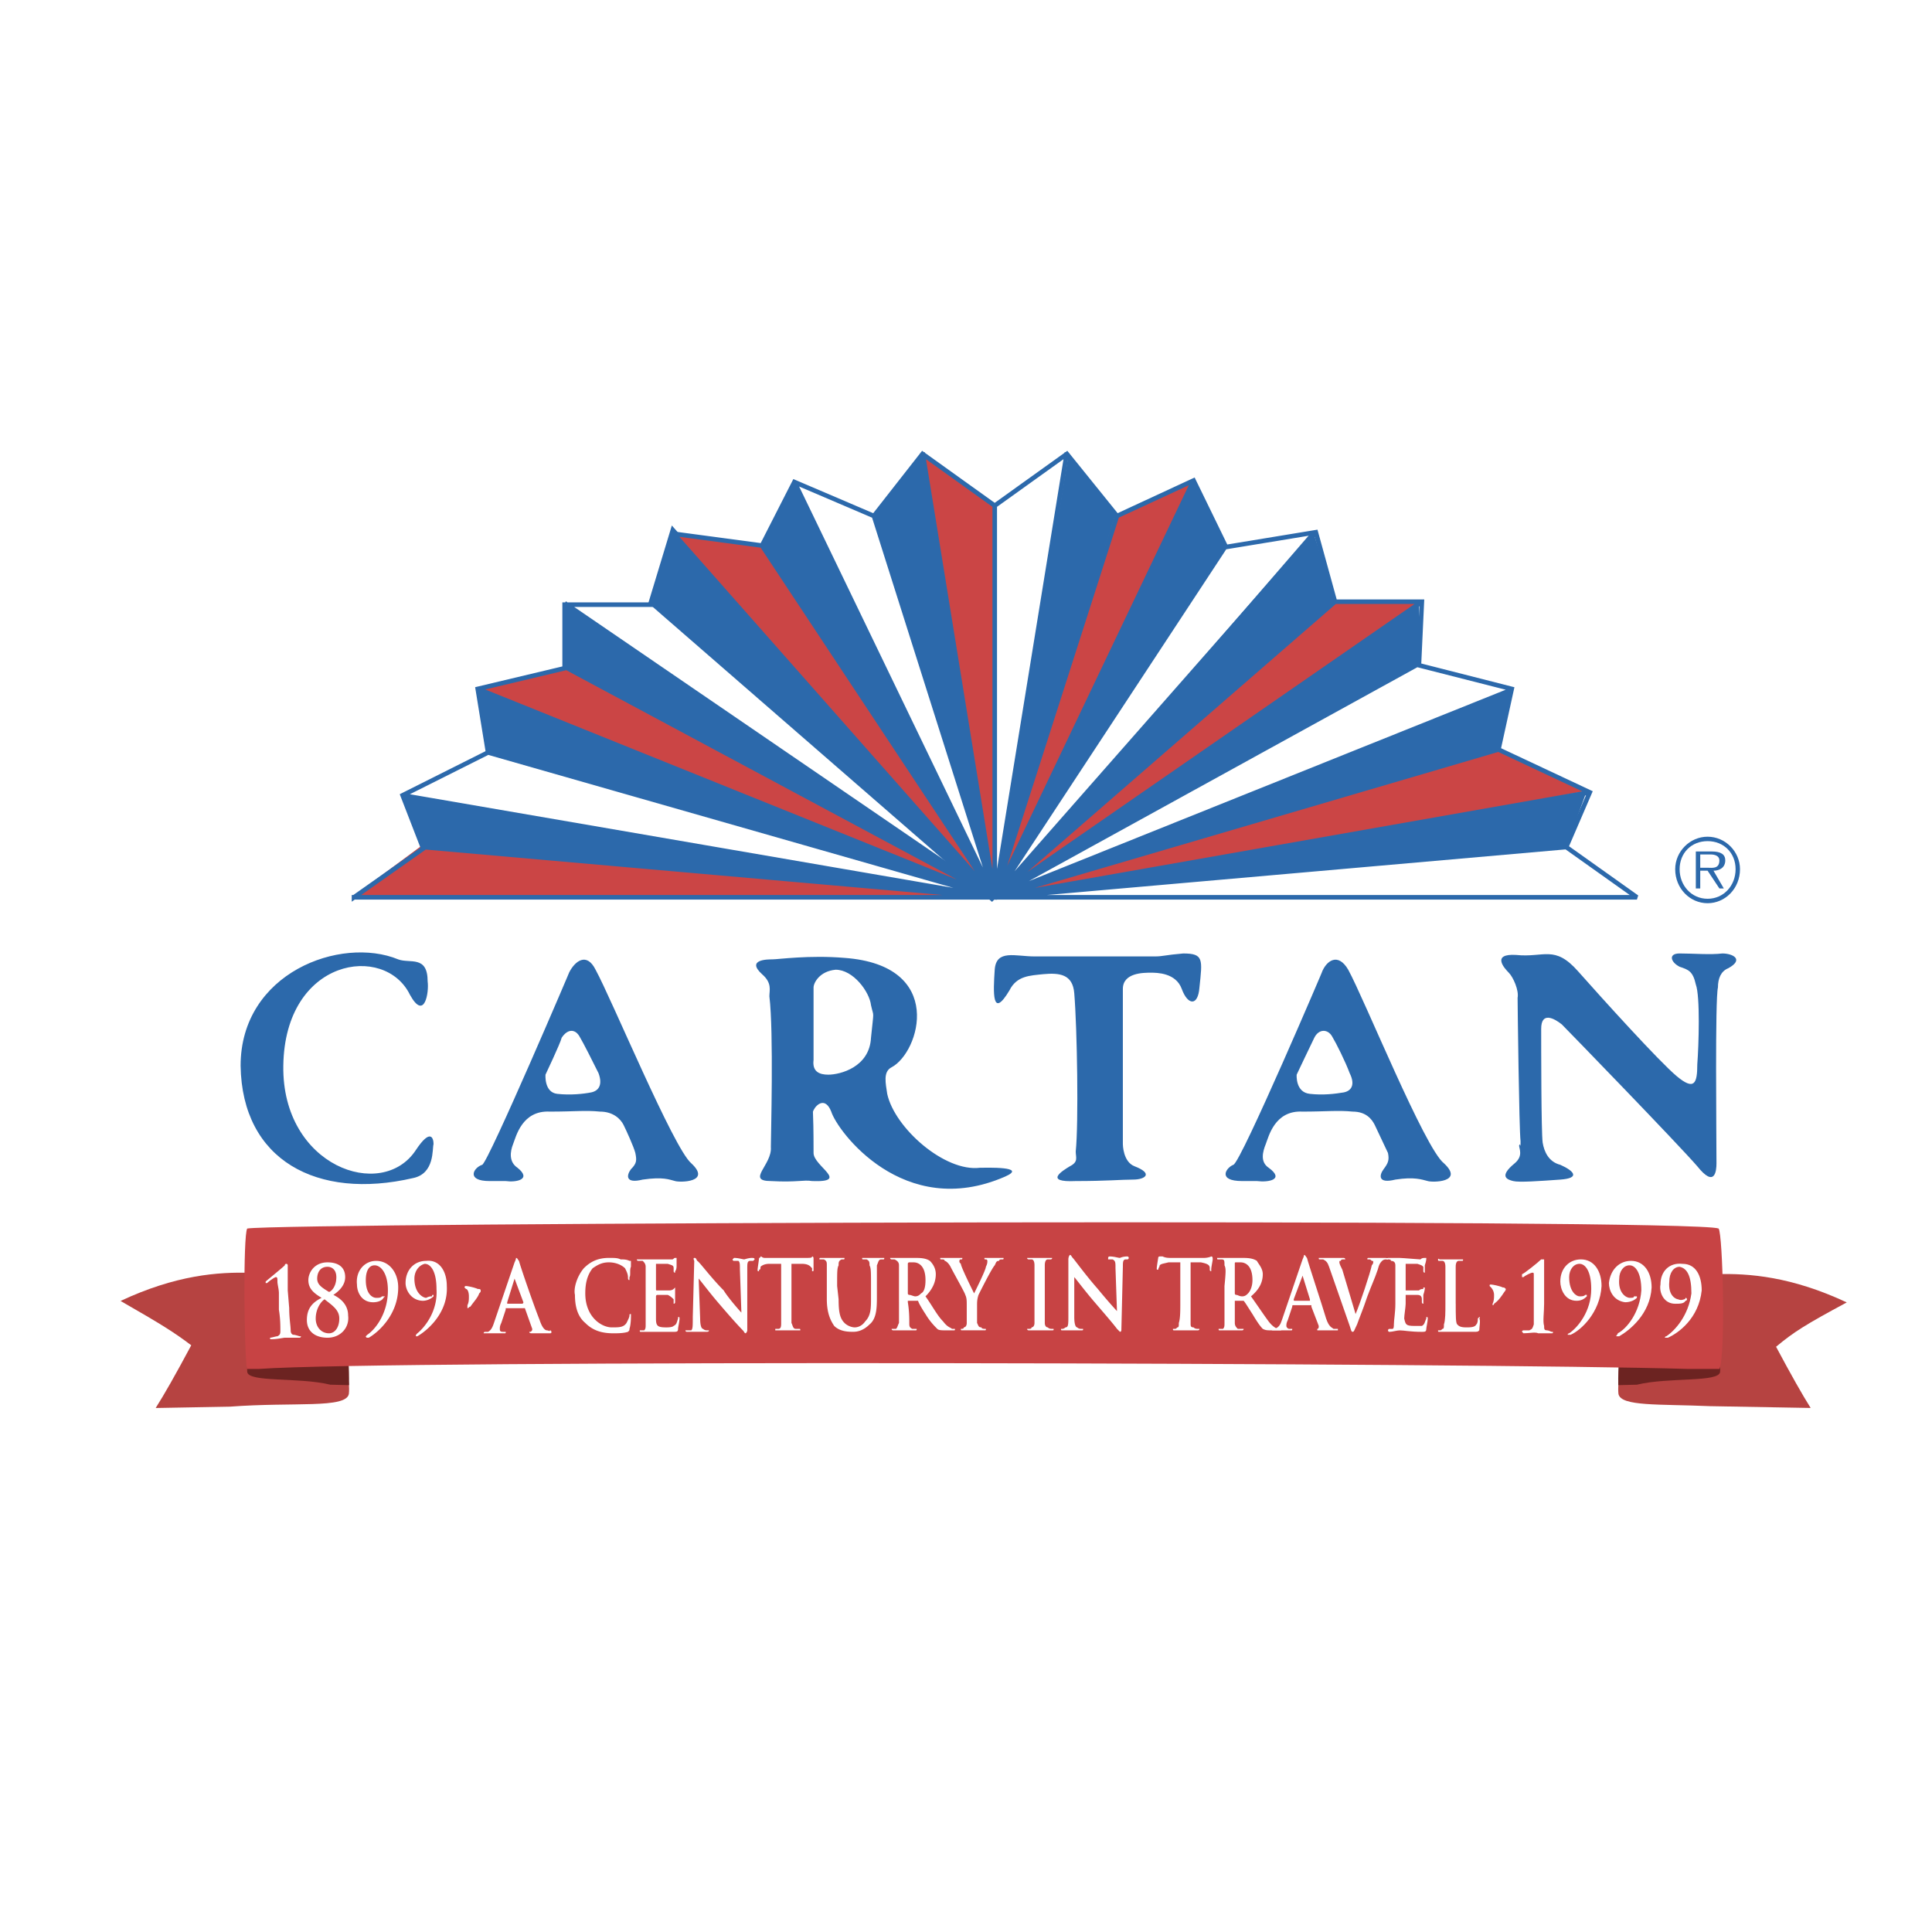
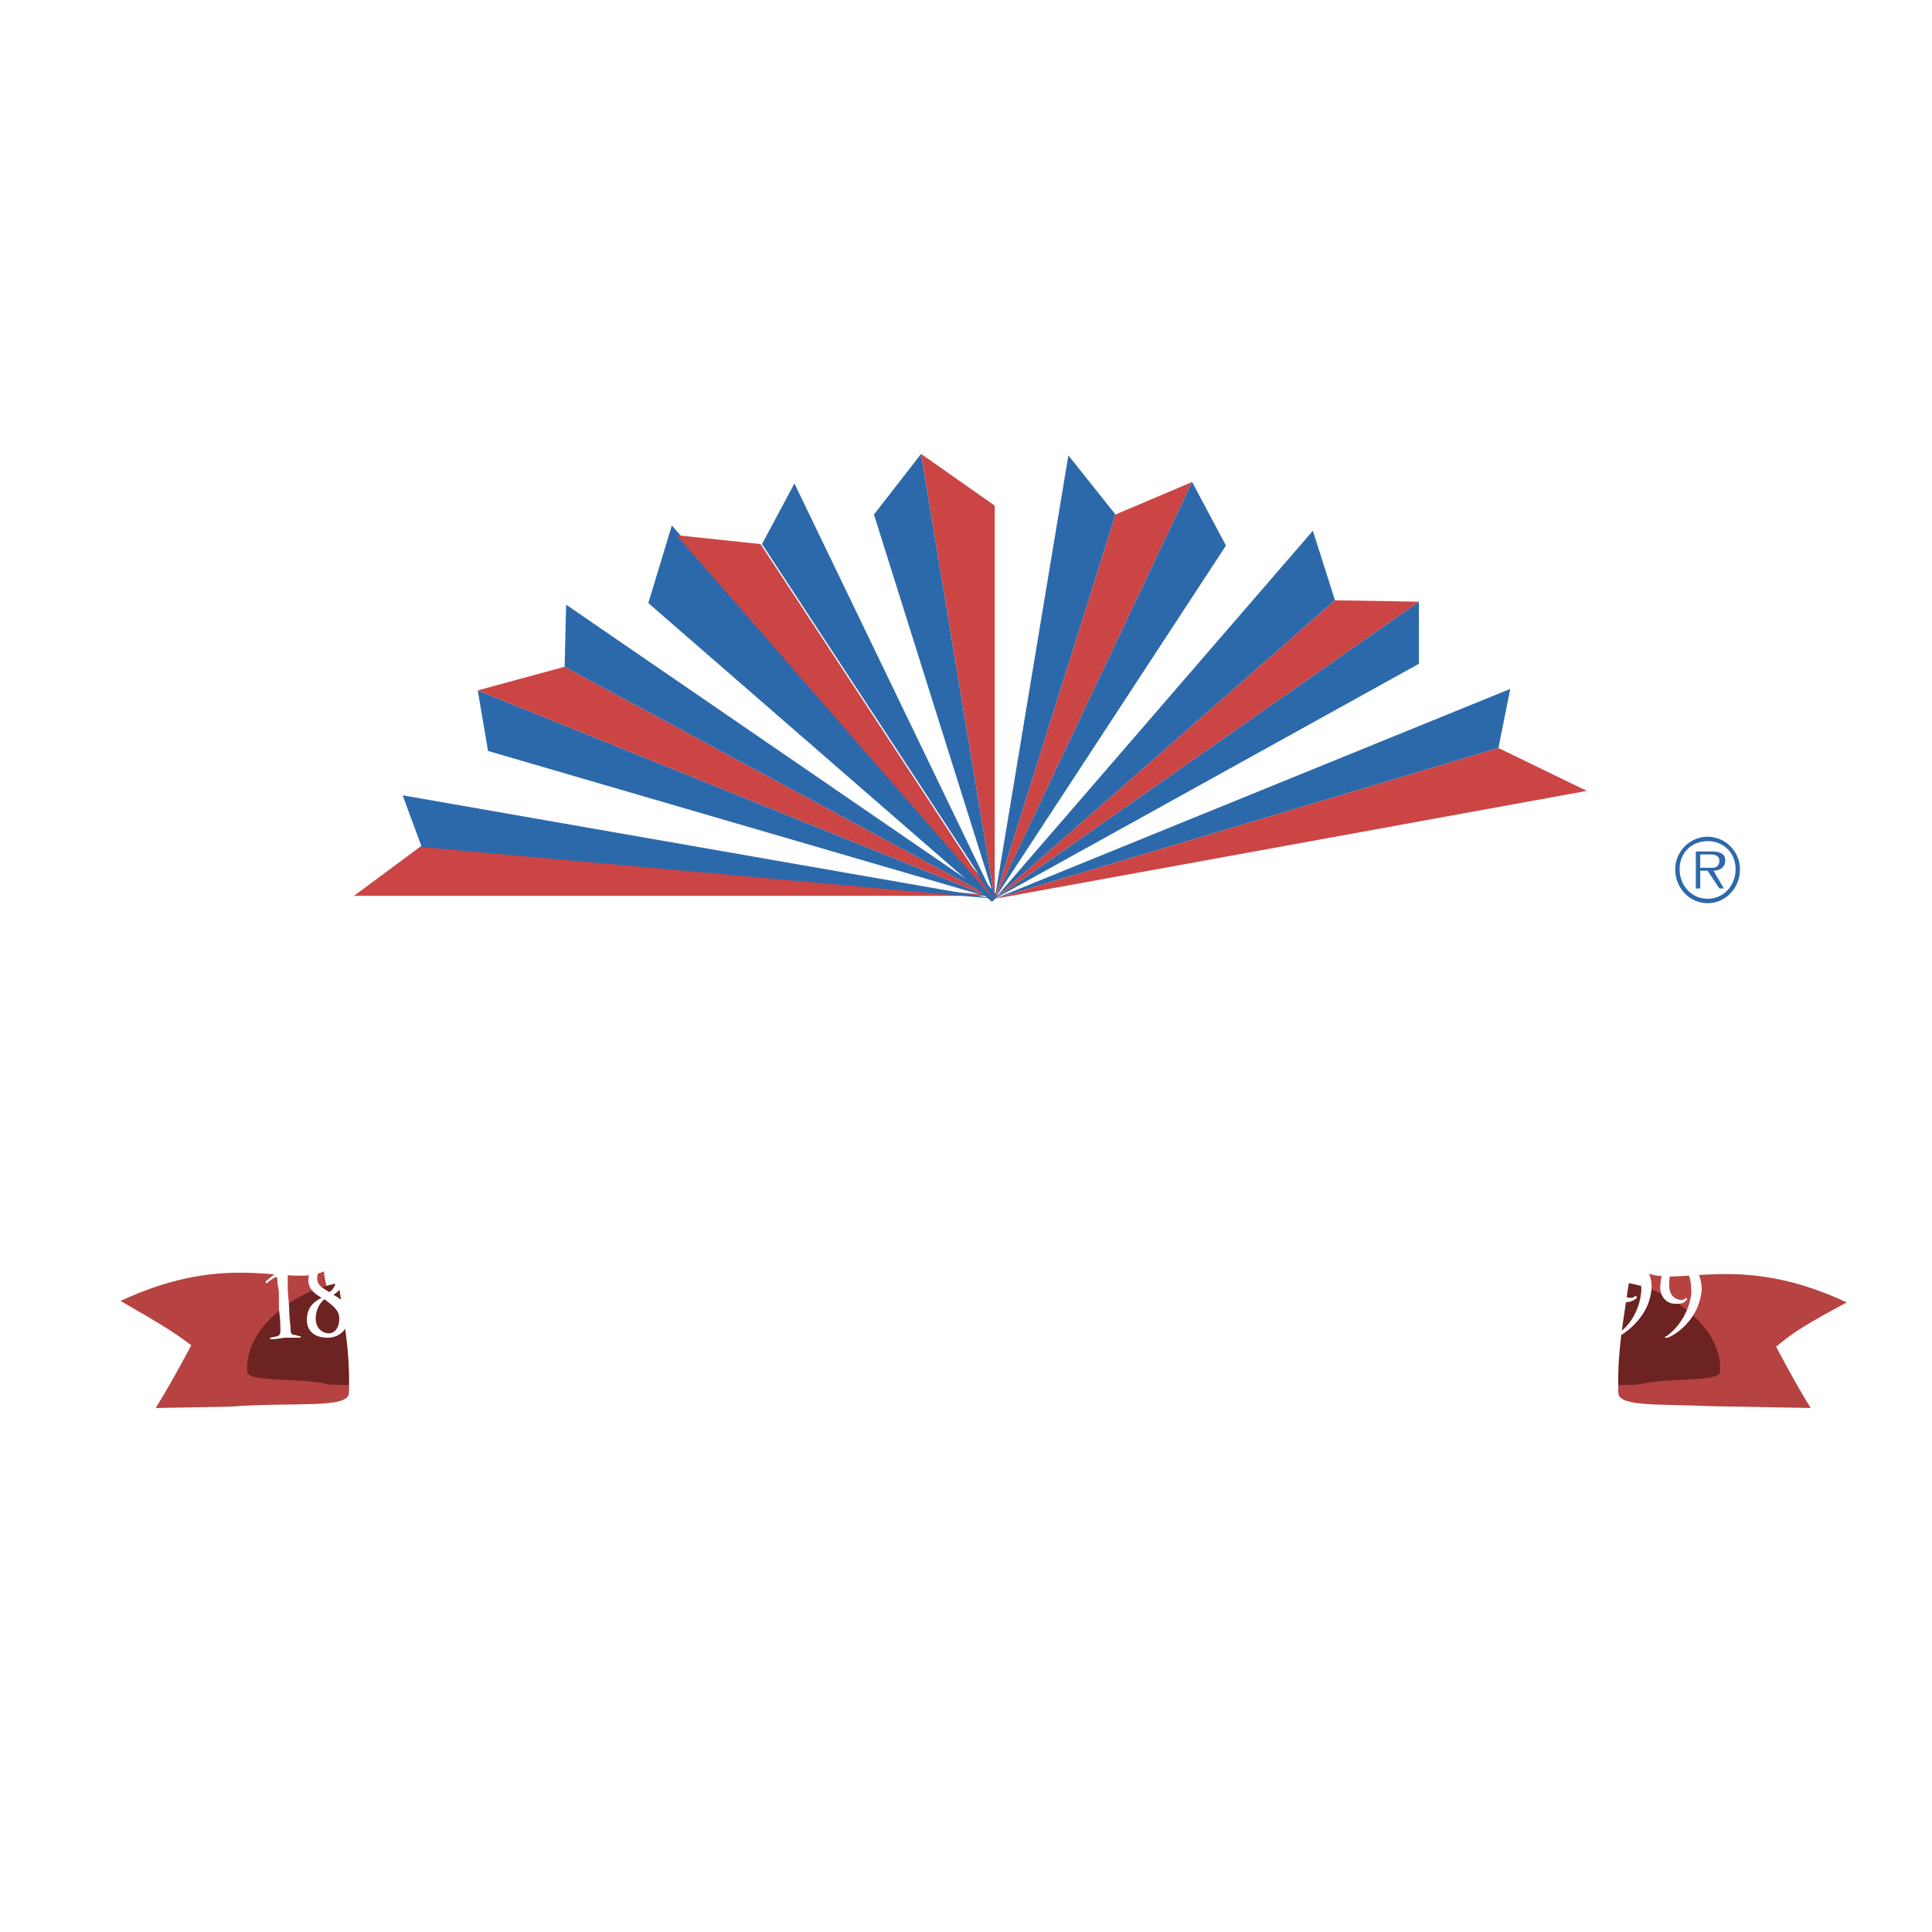
<svg xmlns="http://www.w3.org/2000/svg" width="2500" height="2500" viewBox="0 0 192.756 192.756">
  <path fill-rule="evenodd" clip-rule="evenodd" fill="#fff" d="M0 0h192.756v192.756H0V0z" />
  <path d="M22.944 140.342l-7.412.135c.837-1.316 1.966-3.295 3.549-6.258-1.764-1.326-2.939-2.064-7.054-4.424 11.021-5.16 16.899-1.328 20.279-2.949.441 3.393 2.793 9.732 2.499 12.238-.313 1.467-5.443.779-11.861 1.258z" fill-rule="evenodd" clip-rule="evenodd" fill="#b64341" />
  <path d="M34.823 138.197l-1.869-.047c-3.199-.773-8.171-.199-8.29-1.277-.294-4.572 5.144-8.258 9.111-8.848.552 3.87 1.102 6.573 1.048 10.172z" fill-rule="evenodd" clip-rule="evenodd" fill="#6c2321" />
  <path d="M170.609 140.293l10.041.18c-.826-1.312-1.928-3.254-3.451-6.107 1.764-1.473 2.938-2.211 7.053-4.424-11.021-5.16-16.898-1.326-20.277-3.096-.441 3.393-2.793 9.732-2.5 12.238.267 1.252 4.041.988 9.134 1.209z" fill-rule="evenodd" clip-rule="evenodd" fill="#b64341" />
  <path d="M161.455 138.197l1.867-.047c3.199-.773 8.174-.199 8.293-1.277.293-4.572-5.291-8.258-9.111-8.848-.551 3.87-1.102 6.573-1.049 10.172z" fill-rule="evenodd" clip-rule="evenodd" fill="#6c2321" />
-   <path d="M24.634 136.578h1.216c12.791-.918 121.983-.611 142.497 0h3.211c.617-1.559.33-13.445-.09-14.008-2.352-1.033-143.424-.59-146.803 0-.425.711-.303 12.28-.031 14.008z" fill-rule="evenodd" clip-rule="evenodd" fill="#c74344" />
  <path fill-rule="evenodd" clip-rule="evenodd" fill="#cb4545" d="M35.321 89.376h64.216L42.08 84.363l-6.759 5.013z" />
  <path fill-rule="evenodd" clip-rule="evenodd" fill="#2c69ab" d="M40.17 79.349l1.91 5.161 57.164 5.161L40.17 79.349zM47.664 68.88l1.029 6.045 50.551 14.746-51.58-20.791z" />
  <path fill-rule="evenodd" clip-rule="evenodd" fill="#cb4545" d="M47.664 68.88l51.58 20.791-42.91-23.15-8.67 2.359z" />
  <path fill-rule="evenodd" clip-rule="evenodd" fill="#2c69ab" d="M56.334 66.521l42.91 23.15-42.762-29.343-.148 6.193z" />
  <path fill-rule="evenodd" clip-rule="evenodd" fill="#2c69ab" stroke="#2c69ab" stroke-width=".819" stroke-miterlimit="2.613" d="M65.152 60.033l34.092 29.638L67.208 53.25l-2.056 6.783z" />
  <path fill-rule="evenodd" clip-rule="evenodd" fill="#cb4545" d="M67.502 53.397l31.596 36.274-23.22-35.389-8.376-.885z" />
  <path fill-rule="evenodd" clip-rule="evenodd" fill="#2c69ab" d="M99.244 89.671L79.259 48.236l-3.234 6.046 23.219 35.389zM87.194 51.333l12.05 38.338-7.348-44.383-4.702 6.045z" />
  <path fill-rule="evenodd" clip-rule="evenodd" fill="#cb4545" d="M91.896 45.288l7.348 44.383V50.448l-7.348-5.16z" />
  <path fill-rule="evenodd" clip-rule="evenodd" fill="#2c69ab" d="M106.592 45.435l-7.348 44.236 12.049-38.338-4.701-5.898z" />
  <path fill-rule="evenodd" clip-rule="evenodd" fill="#cb4545" d="M111.293 51.333L99.244 89.671l19.692-41.582-7.643 3.244z" />
  <path fill-rule="evenodd" clip-rule="evenodd" fill="#2c69ab" d="M118.936 48.089L99.244 89.671l23.07-35.241-3.378-6.341zM130.984 52.955l-31.74 36.716 33.945-29.786-2.205-6.93z" />
  <path fill-rule="evenodd" clip-rule="evenodd" fill="#cb4545" d="M133.189 59.885L99.244 89.671l42.322-29.638-8.671-.148h.294z" />
  <path fill-rule="evenodd" clip-rule="evenodd" fill="#2c69ab" d="M141.566 66.226L99.244 89.671l42.322-29.638v6.193zM150.676 68.733L99.244 89.671 149.5 74.63l1.176-5.897z" />
  <path fill-rule="evenodd" clip-rule="evenodd" fill="#cb4545" d="M149.5 74.63L99.244 89.671l59.074-10.764-8.818-4.277z" />
-   <path fill-rule="evenodd" clip-rule="evenodd" fill="#2c69ab" d="M158.318 78.907L99.244 89.671l57.016-5.161 2.058-5.603zM151.264 95.275c2.793.294 3.82-1.033 6.172 1.622s8.082 8.994 9.846 10.469 2.057.738 2.057-1.18c.148-1.916.295-6.781-.146-7.963-.293-1.326-.734-1.475-1.615-1.769-.883-.442-1.176-1.327 0-1.327 1.322 0 3.086.148 4.262 0 1.027 0 2.203.59.588 1.475-.736.295-1.029 1.031-1.029 1.918-.295 1.178-.146 14.598-.146 17.545 0 .738-.148 2.508-1.912.297-1.91-2.213-12.783-13.42-13.518-14.156-.736-.59-2.059-1.328-2.059.441 0 1.623 0 10.322.148 11.354.146.887.588 1.918 1.762 2.213 1.322.59 2.059 1.326 0 1.475-2.057.146-4.113.295-4.701.146-.588-.146-1.471-.441.146-1.77.881-.736.441-1.473.441-1.768.146-.443.146.59.146-.443-.146-1.18-.295-13.713-.295-14.303.148-.738-.439-2.064-.881-2.506-.442-.443-1.764-1.918.734-1.77zM39.729 95.717c-5.731-2.359-15.724 1.328-15.724 10.617.147 9.436 7.641 13.418 17.193 11.205 2.204-.441 1.91-2.947 2.057-3.391 0-.59-.294-1.621-1.763.59-3.38 5.16-13.373 1.623-13.226-8.404.146-10.765 10.139-12.239 12.638-7.078 1.469 2.654 1.91-.295 1.763-1.328.001-2.653-1.762-1.77-2.938-2.211zM59.42 96.748c1.616 2.949 7.788 17.844 9.552 19.316 2.057 1.918-1.176 1.918-1.617 1.77-.587-.146-1.175-.441-3.233-.146-1.764.441-1.616-.443-1.175-1.033.588-.59.588-.885.441-1.621-.147-.59-.882-2.211-1.176-2.801s-1.029-1.328-2.351-1.328c-1.469-.146-2.499 0-4.997 0-2.792-.146-3.38 2.508-3.674 3.244-.294.738-.441 1.77.441 2.359 1.47 1.18-.147 1.475-1.176 1.326h-1.616c-2.351 0-1.617-1.326-.735-1.621.588-.148 9.258-20.496 8.67-19.168.589-1.18 1.765-2.066 2.646-.297zm-3.379 6.783c-.147.59-1.617 3.688-1.617 3.688s-.147 1.77 1.176 1.916c1.323.148 2.645 0 3.38-.146.735-.148 1.175-.738.735-1.918-.588-1.18-1.47-2.949-1.91-3.686-.442-.739-1.177-.739-1.764.146zM134.512 96.748c1.617 2.949 7.641 17.844 9.553 19.316 2.057 1.918-1.176 1.918-1.617 1.77-.588-.146-1.322-.441-3.232-.146-1.764.441-1.617-.443-1.176-1.033.439-.59.588-.885.439-1.621-.293-.59-1.027-2.211-1.322-2.801-.293-.59-.881-1.328-2.203-1.328-1.471-.146-2.646 0-4.996 0-2.793-.146-3.381 2.508-3.674 3.244-.295.738-.588 1.77.293 2.359 1.617 1.18 0 1.475-1.176 1.326h-1.469c-2.498 0-1.617-1.326-.883-1.621.736-.148 9.404-20.496 8.818-19.168.44-1.18 1.615-2.066 2.645-.297zm-3.381 6.783c-.293.59-1.762 3.688-1.762 3.688s-.148 1.77 1.322 1.916c1.322.148 2.498 0 3.379-.146.736-.148 1.176-.738.588-1.918-.441-1.18-1.322-2.949-1.764-3.686-.441-.739-1.322-.739-1.763.146zM76.025 97.191c-1.616-1.475.588-1.475 1.029-1.475.588 0 3.674-.442 7.201-.148 10.139.738 7.495 9.437 4.703 10.912-.882.443-.588 1.623-.441 2.654.735 3.393 5.731 7.816 9.257 7.373.588 0 4.85-.146 2.498.885-10.139 4.424-16.751-4.57-17.339-6.488-.588-1.475-1.47-.736-1.764-.146-.147.441 0-.738 0 4.275 0 1.328 3.674 2.949-.147 2.801-.882-.146-1.47.148-4.114 0-2.499 0 .146-1.621 0-3.391 0-1.031.294-11.502-.147-15.039-.001-.592.293-1.328-.736-2.213zm5.144 1.329v7.225c-.147 1.18.587 1.475 1.469 1.475 1.176 0 4.115-.738 4.262-3.688.294-2.947.294-1.916 0-3.244-.147-1.326-1.764-3.539-3.526-3.539-1.618.147-2.205 1.327-2.205 1.771zM107.18 99.107c.293 3.539.439 12.977.146 15.779 0 .59.293 1.031-.588 1.475-.734.441-2.645 1.621.588 1.473 3.086 0 4.555-.146 5.73-.146s2.059-.59.146-1.326c-1.174-.443-1.174-2.213-1.174-2.213V98.667c0-1.621 2.057-1.621 2.791-1.621.588 0 2.498 0 3.086 1.621s1.617 1.77 1.764-.146c.293-2.803.441-3.393-1.617-3.393-1.764.148-2.057.295-2.791.295H103.21c-1.91 0-3.82-.738-3.967 1.326-.146 2.213-.295 5.014 1.469 2.064.734-1.475 2.057-1.475 3.381-1.621 1.616-.147 2.938-.001 3.087 1.915z" />
-   <path d="M35.321 89.524l6.906-4.866-2.057-5.309 8.523-4.276-1.029-6.34 8.67-2.064v-6.341h8.817l2.057-7.078 8.817 1.18 3.233-6.341 7.935 3.391 4.85-6.192 7.201 5.161 7.201-5.161 4.996 6.192 7.641-3.539 3.232 6.635 8.965-1.474 1.91 6.93h8.67l-.295 6.341 9.26 2.359-1.324 6.045 9.111 4.276-2.352 5.456 7.055 5.014H35.321v.001zm6.906-5.014l57.017 5.014V50.448m-42.91 16.073l42.91 23.003L65.151 60.18m22.043-8.7l12.05 38.044L76.025 54.43m46.289 0l-23.07 35.094 12.197-38.044m30.418 8.553L99.244 89.524 48.693 75.073m-8.523 4.276l59.074 10.175 33.945-29.491m-76.855.147l42.91 29.344-51.58-20.791m31.595-20.644l19.985 41.435L67.208 53.25m39.237-8.11l-7.201 44.384-7.201-44.384m39.236 7.963L99.244 89.524l19.838-41.583m31.594 20.939L99.244 89.524l42.32-23.298m7.936 8.552L99.244 89.524l59.367-10.47m-59.367 10.47l57.016-5.014" fill="none" stroke="#2c69ab" stroke-width=".456" stroke-miterlimit="2.613" />
  <path d="M170.367 89.671c-1.615 0-2.791-1.327-2.791-2.949s1.176-2.802 2.791-2.802c1.617 0 2.793 1.18 2.793 2.802s-1.176 2.949-2.793 2.949zm0 .443c1.764 0 3.232-1.475 3.232-3.392 0-1.77-1.469-3.244-3.232-3.244s-3.232 1.475-3.232 3.244c0 1.917 1.469 3.392 3.232 3.392zm.588-3.244c.588 0 1.176-.295 1.176-1.032 0-.59-.441-.885-1.322-.885h-1.617v3.687h.441v-1.77h.734l1.176 1.77h.441l-1.029-1.77zm-1.322-.295v-1.327h1.029c.439 0 .881.147.881.59 0 .885-.734.737-1.176.737h-.734z" fill-rule="evenodd" clip-rule="evenodd" fill="#2c69ab" />
-   <path d="M27.826 129.041c0-.441-.147-.885-.147-1.18s0-.441-.147-.441c-.146 0-.734.441-.881.59h-.147v-.148c.147-.146 1.617-1.326 1.91-1.621 0-.148.147-.148.147-.148.146 0 .146.148.146.148v2.506l.147 1.77c0 1.033.146 1.77.146 2.213 0 .295.147.441.294.441s.588.148.588.148h.147c0 .146-.147.146-.147.146h-1.47c-.146 0-.734.148-1.322.148-.147 0-.147 0-.147-.148.147 0 .587-.146.735-.146.294-.148.294-.295.294-.59 0-.443 0-1.18-.147-2.064v-1.624h.001zM31.5 131.549c0-.885.441-1.623.882-1.918.735.59 1.47 1.033 1.47 1.918s-.441 1.475-1.029 1.475c-.736-.001-1.323-.59-1.323-1.475zm1.175 1.916c1.323 0 2.205-1.031 2.058-2.211 0-1.18-.882-1.77-1.47-2.064.441-.295 1.176-.885 1.176-1.77 0-1.033-.734-1.475-1.764-1.475-1.323 0-1.91 1.031-1.91 1.77 0 .885.587 1.326 1.322 1.77-.882.441-1.47 1.031-1.47 2.211s.883 1.769 2.058 1.769zm.882-6.045c0 1.031-.588 1.475-.735 1.475-.735-.443-1.176-.738-1.176-1.328s.294-1.18 1.029-1.18c.441 0 .882.295.882 1.033zM39.729 128.451c0 2.654-1.91 4.424-2.939 5.014h-.147s-.147 0-.147-.146l.147-.148c.882-.59 2.057-2.211 2.057-4.424 0-1.77-.735-2.506-1.323-2.506-.587 0-.881.59-.881 1.475 0 1.475.735 1.77 1.029 1.77s.44 0 .587-.148h.294l-.147.148c-.147.295-.588.441-1.028.441-1.176 0-1.616-1.031-1.616-1.77-.147-1.326.734-2.359 1.91-2.359 1.322-.001 2.204 1.179 2.204 2.653zM44.578 128.305c.147 2.654-1.91 4.424-2.939 5.014h-.146c0-.148 0-.148.146-.295.735-.59 2.057-2.213 1.91-4.424 0-1.77-.588-2.508-1.175-2.508-.588.148-1.029.738-1.029 1.475 0 1.475.882 1.918 1.176 1.918.294-.148.44-.148.588-.148 0-.146 0-.146.146-.146v.146a1.584 1.584 0 0 1-1.028.443c-1.176 0-1.763-1.033-1.763-1.77 0-1.328.881-2.213 2.057-2.213 1.322-.147 2.057 1.033 2.057 2.508zM46.489 128.6l-.147-.148s0-.146.147-.146c.146 0 .881.146 1.175.295.147 0 .294 0 .294.146 0 .148 0 .148-.147.295-.147.443-.588.885-.882 1.328-.146 0-.146.146-.294.146v-.294c.147-.295.147-.59.147-.885.001-.442-.147-.737-.293-.737zM50.603 130.074v-.148l.735-2.359.882 2.359s0 .148-.147.148h-1.47zm1.617.442h.147l.735 2.064c0 .148 0 .148-.147.295h-.147c0 .148.147.148.294.148h1.616c.294 0 .294 0 .294-.148 0 0 0-.146-.147-.146 0 .146-.147 0-.294 0s-.441-.148-.734-1.033c-.588-1.475-1.911-5.309-2.058-5.898-.147-.146-.147-.295-.294-.295 0 0 0 .148-.147.443l-2.057 6.045c-.147.443-.294.738-.588.885h-.294s-.146 0-.146.148h2.056c.147 0 .147 0 .147-.148h-.293c-.294 0-.294-.146-.294-.295 0-.146 0-.295.146-.59l.441-1.326v-.148h1.764v-.001zM58.392 131.99c-.882-.736-1.029-1.916-1.029-2.801-.146-.59.147-1.77.882-2.654.588-.59 1.323-1.033 2.498-1.033.588 0 .882 0 1.176.148.294 0 .588 0 .882.146h.147v.59c-.147.295 0 .885-.147 1.033v.295c-.147 0-.147-.148-.147-.295 0-.295-.147-.59-.294-.885-.293-.295-.881-.59-1.616-.59-.734 0-1.175.295-1.616.59-.588.736-.734 1.621-.734 2.506 0 2.359 1.616 3.393 2.645 3.393.735 0 1.176 0 1.47-.443.147-.295.294-.59.294-.736 0-.148 0-.148.147-.148v.148c0 .146 0 .885-.147 1.326 0 .148 0 .148-.147.295-.441.148-1.029.148-1.47.148-1.178 0-2.06-.294-2.794-1.033zM64.417 128.451v-2.064c0-.294-.147-.441-.294-.59h-.44s-.147 0-.147-.146H67.063c.146 0 .146-.148.293-.148h.147v.738c0 .146 0 .441-.147.59v.146s-.147 0-.147-.146v-.295c0-.295-.146-.295-.587-.443h-1.175v2.507c0 .146 0 .146.147.146h1.175c.294 0 .44-.146.44-.146l.147-.148v1.474s0 .148-.147.148v-.148-.295c-.146-.146-.293-.295-.587-.441h-1.028c-.147 0-.147.146-.147.146v2.213c0 .736.147.885 1.028.885.147 0 .588 0 .734-.148.294-.146.294-.295.441-.736v-.148c.146 0 .146 0 .146.148 0 .295-.146.885-.146 1.031 0 .295-.147.295-.441.295h-3.232c-.147 0-.147 0-.147-.146H64.271c.147-.148.147-.295.147-.59v-3.689h-.001zM69.854 131.549c0 .736.146 1.031.293 1.031.147.148.294.148.441.148h.147c0 .146-.147.146-.294.146h-1.029-.881s-.147 0-.147-.146h.588c.147-.148.147-.443.147-1.328l.147-5.604c-.147-.295 0-.295 0-.295.146 0 .146 0 .294.295.146 0 1.322 1.623 2.645 2.949.441.738 1.616 2.064 1.763 2.213l-.147-4.277c0-.59 0-.736-.147-.885h-.44c-.147 0-.147-.146-.147-.146l.147-.148c.44 0 .881.148 1.028.148 0 0 .441-.148.734-.148.147 0 .294 0 .294.148l-.146.146h-.294c-.294 0-.294.295-.294.738v6.193c0 .146-.147.295-.147.295-.147 0-.147-.148-.294-.295-.588-.59-1.616-1.77-2.498-2.803-.881-1.031-1.763-2.211-1.911-2.359l.148 3.984zM77.936 126.092H76.76c-.44 0-.735.148-.882.295 0 .148 0 .295-.147.295v.148c-.147 0-.147 0-.147-.148 0-.146.147-1.031.147-1.18.147 0 .147-.146.147-.146.147 0 .147.146.441.146h3.967c.588 0 .735 0 .735-.146.147 0 .147.146.147.295v1.031c0 .148 0 .148-.147.148v-.294c-.147-.148-.294-.443-1.028-.443h-1.029v5.898c.147.295.147.59.441.59h.295c.146 0 .146 0 .146.148H77.349v-.148h.293c.294 0 .294-.295.294-.59v-5.899zM82.492 128.305v-2.064c0-.294 0-.443-.294-.59H81.757c0-.148 0-.148.147-.148H84.255c0 .148 0 .148-.147.148h-.147c-.293.146-.293.295-.293.59-.147.295-.147.59-.147 2.064l.147 1.326c0 1.328.146 1.918.587 2.359.294.295.735.443 1.029.443s.734-.148 1.028-.59c.588-.59.588-1.328.588-2.359v-1.18c0-1.475 0-1.77-.147-2.064 0-.295 0-.443-.294-.59h-.294c-.147 0-.147 0-.147-.148H88.222c0 .148 0 .148-.147.148h-.146c-.294 0-.294.295-.441.59V129.335c0 1.033 0 2.213-.735 2.803-.588.59-1.175.736-1.617.736-.44 0-1.322 0-1.91-.59-.293-.441-.734-1.18-.734-2.654v-1.325zM90.574 126.092c0-.146.146-.146.146-.146h.441c.441 0 1.176.295 1.176 1.77 0 .736-.147 1.18-.441 1.326-.147.148-.294.295-.587.295-.147 0-.441-.146-.589-.146 0 0-.146 0-.146-.148v-2.951zm-.882 3.834v2.064c-.147.295-.147.443-.294.59H88.958c0 .148.146.148.146.148h2.205c.146 0 .146 0 .146-.148h-.441c-.294-.146-.294-.295-.294-.59 0-.441 0-1.18-.146-2.064v-.146h1.028c0 .146.441.885.735 1.326.44.738.881 1.18 1.175 1.475.147.148.441.148.881.148h.735c.147 0 .147 0 .147-.148h-.147-.146c-.147-.146-.441-.146-.882-.736-.588-.59-1.029-1.475-1.763-2.508.734-.736 1.028-1.475 1.028-2.211 0-.59-.294-1.033-.588-1.328-.44-.295-1.028-.295-1.469-.295H88.81c0 .148.147.148.147.148h.294c.293.146.44.295.44.59v3.685h.001zM96.452 130.221c0-.441 0-.736-.147-1.031 0-.148-1.176-2.213-1.469-2.803-.147-.295-.441-.59-.588-.59 0-.146-.147-.146-.294-.146s-.147 0-.147-.148H96.011c0 .148 0 .148-.147.148-.146 0-.146.146-.146.146 0 .148 0 .148.146.295 0 .295 1.175 2.654 1.322 2.949.148-.295 1.176-2.359 1.176-2.654.148-.295.148-.441.148-.59 0 0 0-.146-.148-.146-.146 0-.146 0-.146-.148H100.125c0 .148 0 .148-.146.148s-.293 0-.293.146c-.295 0-.295.148-.441.443-.295.295-1.471 2.654-1.617 2.949-.146.441-.146.736-.146 1.031v1.769c.146.295.146.443.441.443 0 .146.293.146.293.146h.146c0 .148 0 .148-.146.148H96.012c-.147 0-.147 0-.147-.148.147 0 .294 0 .294-.146.147 0 .294-.148.294-.443V130.221h-.001zM103.211 128.156v-1.916c0-.443-.146-.59-.293-.59h-.295s-.146 0-.146-.148h2.497c0 .148-.146.148-.146.148h-.295c-.146 0-.293.146-.293.59v5.75c0 .295.146.443.293.443.148.146.295.146.441.146h.146c0 .148 0 .148-.146.148h-2.351s-.146 0-.146-.148h.146c.146 0 .295 0 .295-.146.146 0 .293-.148.293-.443v-3.834zM107.18 131.4c0 .738.146 1.033.293 1.033.146.146.295.146.441.146h.146c0 .148 0 .148-.146.148h-1.91c-.146 0-.146 0-.146-.148h.146s.146 0 .293-.146c.295 0 .295-.295.295-1.18v-5.604c0-.295.146-.443.146-.443.146 0 .146.148.293.295.148.148 1.324 1.77 2.5 3.098a51.236 51.236 0 0 0 1.91 2.211l-.148-4.275c0-.59 0-.738-.293-.885h-.441v-.148s0-.146.146-.146c.441 0 .883.146 1.029.146 0 0 .295-.146.734-.146.146 0 .146.146.146.146s0 .148-.146.148h-.146c-.293 0-.293.295-.293.736l-.148 6.193c0 .148 0 .295-.146.295l-.293-.295c-.441-.59-1.471-1.77-2.352-2.801-.883-1.033-1.764-2.213-1.91-2.359v3.981zM117.76 125.945h-1.176c-.588.146-.734.146-.883.295 0 .146-.146.295-.146.441-.146 0-.146 0-.146-.146 0-.148.146-1.033.146-1.033 0-.146.146-.146.146-.146h.295c.293.146.588.146.881.146h3.234c.439 0 .734-.146.734-.146.146 0 .146.146.146.295 0 .146-.146.736-.146 1.031v.148s-.146 0-.146-.148v-.146c0-.295-.148-.443-.883-.59h-1.029V131.99c0 .295 0 .443.295.443.146.146.293.146.441.146h.146c0 .148-.146.148-.146.148h-2.351c-.146 0-.146 0-.146-.148h.146c.146 0 .146 0 .293-.146.148 0 .148-.148.148-.443.146-.441.146-1.18.146-2.064v-3.981h.001zM123.197 126.092c0-.146 0-.146.146-.146h.441c.439 0 1.174.295 1.174 1.77 0 .736-.293 1.18-.439 1.326-.146.148-.295.295-.588.295-.295 0-.441-.146-.588-.146s-.146-.148-.146-.148v-2.951zm-1.029 3.834v2.064c0 .295 0 .443-.146.59H121.581c0 .148 0 .148.146.148h2.205s.146 0 .146-.148h-.587c-.146-.146-.293-.295-.293-.59v-2.21h.88c.146.146.588.885.881 1.326.441.738.736 1.18 1.029 1.475.295.148.441.148.881.148h.883s.146 0 .146-.148H127.459s-.441-.146-.883-.736-1.029-1.475-1.764-2.508c.883-.736 1.176-1.475 1.176-2.211 0-.59-.441-1.033-.588-1.328-.441-.295-1.027-.295-1.469-.295H121.433c0 .148 0 .148.146.148h.295c.293 0 .293.146.293.59.146.295.146.59 0 2.064v1.621h.001z" fill-rule="evenodd" clip-rule="evenodd" fill="#fff" />
+   <path d="M27.826 129.041c0-.441-.147-.885-.147-1.18s0-.441-.147-.441c-.146 0-.734.441-.881.59h-.147v-.148c.147-.146 1.617-1.326 1.91-1.621 0-.148.147-.148.147-.148.146 0 .146.148.146.148v2.506l.147 1.77c0 1.033.146 1.77.146 2.213 0 .295.147.441.294.441s.588.148.588.148h.147c0 .146-.147.146-.147.146h-1.47c-.146 0-.734.148-1.322.148-.147 0-.147 0-.147-.148.147 0 .587-.146.735-.146.294-.148.294-.295.294-.59 0-.443 0-1.18-.147-2.064v-1.624h.001zM31.5 131.549c0-.885.441-1.623.882-1.918.735.59 1.47 1.033 1.47 1.918s-.441 1.475-1.029 1.475c-.736-.001-1.323-.59-1.323-1.475zm1.175 1.916c1.323 0 2.205-1.031 2.058-2.211 0-1.18-.882-1.77-1.47-2.064.441-.295 1.176-.885 1.176-1.77 0-1.033-.734-1.475-1.764-1.475-1.323 0-1.91 1.031-1.91 1.77 0 .885.587 1.326 1.322 1.77-.882.441-1.47 1.031-1.47 2.211s.883 1.769 2.058 1.769zm.882-6.045c0 1.031-.588 1.475-.735 1.475-.735-.443-1.176-.738-1.176-1.328s.294-1.18 1.029-1.18c.441 0 .882.295.882 1.033zM39.729 128.451c0 2.654-1.91 4.424-2.939 5.014h-.147s-.147 0-.147-.146l.147-.148c.882-.59 2.057-2.211 2.057-4.424 0-1.77-.735-2.506-1.323-2.506-.587 0-.881.59-.881 1.475 0 1.475.735 1.77 1.029 1.77s.44 0 .587-.148h.294l-.147.148c-.147.295-.588.441-1.028.441-1.176 0-1.616-1.031-1.616-1.77-.147-1.326.734-2.359 1.91-2.359 1.322-.001 2.204 1.179 2.204 2.653zM44.578 128.305c.147 2.654-1.91 4.424-2.939 5.014h-.146c0-.148 0-.148.146-.295.735-.59 2.057-2.213 1.91-4.424 0-1.77-.588-2.508-1.175-2.508-.588.148-1.029.738-1.029 1.475 0 1.475.882 1.918 1.176 1.918.294-.148.44-.148.588-.148 0-.146 0-.146.146-.146v.146a1.584 1.584 0 0 1-1.028.443c-1.176 0-1.763-1.033-1.763-1.77 0-1.328.881-2.213 2.057-2.213 1.322-.147 2.057 1.033 2.057 2.508zM46.489 128.6l-.147-.148s0-.146.147-.146c.146 0 .881.146 1.175.295.147 0 .294 0 .294.146 0 .148 0 .148-.147.295-.147.443-.588.885-.882 1.328-.146 0-.146.146-.294.146v-.294c.147-.295.147-.59.147-.885.001-.442-.147-.737-.293-.737zM50.603 130.074v-.148l.735-2.359.882 2.359s0 .148-.147.148h-1.47zm1.617.442h.147l.735 2.064c0 .148 0 .148-.147.295h-.147c0 .148.147.148.294.148h1.616c.294 0 .294 0 .294-.148 0 0 0-.146-.147-.146 0 .146-.147 0-.294 0s-.441-.148-.734-1.033c-.588-1.475-1.911-5.309-2.058-5.898-.147-.146-.147-.295-.294-.295 0 0 0 .148-.147.443l-2.057 6.045c-.147.443-.294.738-.588.885h-.294s-.146 0-.146.148h2.056c.147 0 .147 0 .147-.148h-.293c-.294 0-.294-.146-.294-.295 0-.146 0-.295.146-.59l.441-1.326v-.148h1.764v-.001zM58.392 131.99c-.882-.736-1.029-1.916-1.029-2.801-.146-.59.147-1.77.882-2.654.588-.59 1.323-1.033 2.498-1.033.588 0 .882 0 1.176.148.294 0 .588 0 .882.146h.147v.59c-.147.295 0 .885-.147 1.033v.295c-.147 0-.147-.148-.147-.295 0-.295-.147-.59-.294-.885-.293-.295-.881-.59-1.616-.59-.734 0-1.175.295-1.616.59-.588.736-.734 1.621-.734 2.506 0 2.359 1.616 3.393 2.645 3.393.735 0 1.176 0 1.47-.443.147-.295.294-.59.294-.736 0-.148 0-.148.147-.148v.148c0 .146 0 .885-.147 1.326 0 .148 0 .148-.147.295-.441.148-1.029.148-1.47.148-1.178 0-2.06-.294-2.794-1.033zM64.417 128.451v-2.064c0-.294-.147-.441-.294-.59h-.44s-.147 0-.147-.146H67.063c.146 0 .146-.148.293-.148h.147v.738c0 .146 0 .441-.147.59v.146s-.147 0-.147-.146v-.295c0-.295-.146-.295-.587-.443h-1.175v2.507c0 .146 0 .146.147.146h1.175c.294 0 .44-.146.44-.146l.147-.148v1.474s0 .148-.147.148v-.148-.295c-.146-.146-.293-.295-.587-.441h-1.028c-.147 0-.147.146-.147.146v2.213c0 .736.147.885 1.028.885.147 0 .588 0 .734-.148.294-.146.294-.295.441-.736v-.148c.146 0 .146 0 .146.148 0 .295-.146.885-.146 1.031 0 .295-.147.295-.441.295h-3.232c-.147 0-.147 0-.147-.146H64.271c.147-.148.147-.295.147-.59v-3.689h-.001zM69.854 131.549c0 .736.146 1.031.293 1.031.147.148.294.148.441.148h.147c0 .146-.147.146-.294.146h-1.029-.881s-.147 0-.147-.146h.588c.147-.148.147-.443.147-1.328l.147-5.604c-.147-.295 0-.295 0-.295.146 0 .146 0 .294.295.146 0 1.322 1.623 2.645 2.949.441.738 1.616 2.064 1.763 2.213l-.147-4.277c0-.59 0-.736-.147-.885h-.44c-.147 0-.147-.146-.147-.146l.147-.148c.44 0 .881.148 1.028.148 0 0 .441-.148.734-.148.147 0 .294 0 .294.148l-.146.146h-.294c-.294 0-.294.295-.294.738v6.193c0 .146-.147.295-.147.295-.147 0-.147-.148-.294-.295-.588-.59-1.616-1.77-2.498-2.803-.881-1.031-1.763-2.211-1.911-2.359l.148 3.984zM77.936 126.092H76.76c-.44 0-.735.148-.882.295 0 .148 0 .295-.147.295v.148c-.147 0-.147 0-.147-.148 0-.146.147-1.031.147-1.18.147 0 .147-.146.147-.146.147 0 .147.146.441.146h3.967c.588 0 .735 0 .735-.146.147 0 .147.146.147.295v1.031c0 .148 0 .148-.147.148v-.294c-.147-.148-.294-.443-1.028-.443h-1.029v5.898c.147.295.147.59.441.59h.295c.146 0 .146 0 .146.148H77.349v-.148h.293c.294 0 .294-.295.294-.59v-5.899zM82.492 128.305v-2.064c0-.294 0-.443-.294-.59H81.757c0-.148 0-.148.147-.148H84.255c0 .148 0 .148-.147.148h-.147c-.293.146-.293.295-.293.59-.147.295-.147.59-.147 2.064l.147 1.326c0 1.328.146 1.918.587 2.359.294.295.735.443 1.029.443s.734-.148 1.028-.59c.588-.59.588-1.328.588-2.359v-1.18c0-1.475 0-1.77-.147-2.064 0-.295 0-.443-.294-.59h-.294c-.147 0-.147 0-.147-.148H88.222c0 .148 0 .148-.147.148h-.146c-.294 0-.294.295-.441.59V129.335c0 1.033 0 2.213-.735 2.803-.588.59-1.175.736-1.617.736-.44 0-1.322 0-1.91-.59-.293-.441-.734-1.18-.734-2.654v-1.325zM90.574 126.092c0-.146.146-.146.146-.146h.441c.441 0 1.176.295 1.176 1.77 0 .736-.147 1.18-.441 1.326-.147.148-.294.295-.587.295-.147 0-.441-.146-.589-.146 0 0-.146 0-.146-.148v-2.951zm-.882 3.834v2.064c-.147.295-.147.443-.294.59H88.958c0 .148.146.148.146.148h2.205c.146 0 .146 0 .146-.148h-.441c-.294-.146-.294-.295-.294-.59 0-.441 0-1.18-.146-2.064v-.146h1.028c0 .146.441.885.735 1.326.44.738.881 1.18 1.175 1.475.147.148.441.148.881.148h.735c.147 0 .147 0 .147-.148h-.147-.146c-.147-.146-.441-.146-.882-.736-.588-.59-1.029-1.475-1.763-2.508.734-.736 1.028-1.475 1.028-2.211 0-.59-.294-1.033-.588-1.328-.44-.295-1.028-.295-1.469-.295H88.81c0 .148.147.148.147.148h.294c.293.146.44.295.44.59v3.685h.001zM96.452 130.221c0-.441 0-.736-.147-1.031 0-.148-1.176-2.213-1.469-2.803-.147-.295-.441-.59-.588-.59 0-.146-.147-.146-.294-.146s-.147 0-.147-.148H96.011c0 .148 0 .148-.147.148-.146 0-.146.146-.146.146 0 .148 0 .148.146.295 0 .295 1.175 2.654 1.322 2.949.148-.295 1.176-2.359 1.176-2.654.148-.295.148-.441.148-.59 0 0 0-.146-.148-.146-.146 0-.146 0-.146-.148H100.125c0 .148 0 .148-.146.148s-.293 0-.293.146c-.295 0-.295.148-.441.443-.295.295-1.471 2.654-1.617 2.949-.146.441-.146.736-.146 1.031v1.769h.146c0 .148 0 .148-.146.148H96.012c-.147 0-.147 0-.147-.148.147 0 .294 0 .294-.146.147 0 .294-.148.294-.443V130.221h-.001zM103.211 128.156v-1.916c0-.443-.146-.59-.293-.59h-.295s-.146 0-.146-.148h2.497c0 .148-.146.148-.146.148h-.295c-.146 0-.293.146-.293.59v5.75c0 .295.146.443.293.443.148.146.295.146.441.146h.146c0 .148 0 .148-.146.148h-2.351s-.146 0-.146-.148h.146c.146 0 .295 0 .295-.146.146 0 .293-.148.293-.443v-3.834zM107.18 131.4c0 .738.146 1.033.293 1.033.146.146.295.146.441.146h.146c0 .148 0 .148-.146.148h-1.91c-.146 0-.146 0-.146-.148h.146s.146 0 .293-.146c.295 0 .295-.295.295-1.18v-5.604c0-.295.146-.443.146-.443.146 0 .146.148.293.295.148.148 1.324 1.77 2.5 3.098a51.236 51.236 0 0 0 1.91 2.211l-.148-4.275c0-.59 0-.738-.293-.885h-.441v-.148s0-.146.146-.146c.441 0 .883.146 1.029.146 0 0 .295-.146.734-.146.146 0 .146.146.146.146s0 .148-.146.148h-.146c-.293 0-.293.295-.293.736l-.148 6.193c0 .148 0 .295-.146.295l-.293-.295c-.441-.59-1.471-1.77-2.352-2.801-.883-1.033-1.764-2.213-1.91-2.359v3.981zM117.76 125.945h-1.176c-.588.146-.734.146-.883.295 0 .146-.146.295-.146.441-.146 0-.146 0-.146-.146 0-.148.146-1.033.146-1.033 0-.146.146-.146.146-.146h.295c.293.146.588.146.881.146h3.234c.439 0 .734-.146.734-.146.146 0 .146.146.146.295 0 .146-.146.736-.146 1.031v.148s-.146 0-.146-.148v-.146c0-.295-.148-.443-.883-.59h-1.029V131.99c0 .295 0 .443.295.443.146.146.293.146.441.146h.146c0 .148-.146.148-.146.148h-2.351c-.146 0-.146 0-.146-.148h.146c.146 0 .146 0 .293-.146.148 0 .148-.148.148-.443.146-.441.146-1.18.146-2.064v-3.981h.001zM123.197 126.092c0-.146 0-.146.146-.146h.441c.439 0 1.174.295 1.174 1.77 0 .736-.293 1.18-.439 1.326-.146.148-.295.295-.588.295-.295 0-.441-.146-.588-.146s-.146-.148-.146-.148v-2.951zm-1.029 3.834v2.064c0 .295 0 .443-.146.59H121.581c0 .148 0 .148.146.148h2.205s.146 0 .146-.148h-.587c-.146-.146-.293-.295-.293-.59v-2.21h.88c.146.146.588.885.881 1.326.441.738.736 1.18 1.029 1.475.295.148.441.148.881.148h.883s.146 0 .146-.148H127.459s-.441-.146-.883-.736-1.029-1.475-1.764-2.508c.883-.736 1.176-1.475 1.176-2.211 0-.59-.441-1.033-.588-1.328-.441-.295-1.027-.295-1.469-.295H121.433c0 .148 0 .148.146.148h.295c.293 0 .293.146.293.59.146.295.146.59 0 2.064v1.621h.001z" fill-rule="evenodd" clip-rule="evenodd" fill="#fff" />
  <path d="M129.221 129.779c-.146 0-.146 0-.146-.148l.883-2.359.734 2.359v.148h-1.471zm1.617.442v.148l.734 1.916c0 .148 0 .295-.146.295v.148h2.056v-.148h-.439c-.148-.146-.441-.146-.736-1.031-.439-1.475-1.764-5.457-1.91-6.047-.146-.146-.146-.295-.293-.295 0 0 0 .148-.146.443l-2.059 6.045c-.146.443-.293.738-.734.885h-.295c0 .148 0 .148.148.148h1.764c.146 0 .146 0 .146-.148h-.294c-.146 0-.293-.146-.293-.295 0-.146 0-.295.146-.59l.441-1.326c0-.148 0-.148.146-.148h1.764zM132.602 126.387c-.148-.441-.295-.59-.588-.736h-.295c-.146 0-.146 0-.146-.148H134.071s.146 0 .146.148h-.146c-.146 0-.293 0-.293.146-.148 0-.148 0-.148.148 0 .146.148.441.295.736l1.322 4.424c.441-1.031 1.471-4.129 1.617-4.865.146-.148.146-.295.146-.295 0-.148 0-.148-.146-.148-.146-.146-.146-.146-.295-.146h-.146c0-.148 0-.148.146-.148h1.617c.146 0 .293 0 .293.148h-.146c-.146 0-.293 0-.441.146-.146.148-.293.295-.439.885-.295.885-.588 1.475-1.029 2.654-.441 1.328-.881 2.359-1.029 2.803-.293.59-.293.736-.439.736s-.146-.146-.295-.59l-2.059-5.898z" fill-rule="evenodd" clip-rule="evenodd" fill="#fff" />
  <path d="M139.215 128.305v-2.064c0-.294-.148-.443-.441-.443 0-.146-.146-.146-.295-.146h-.146c0-.148.146-.148.146-.148h1.176c.295 0 1.912.148 2.059.148.146-.148.293-.148.439-.148h.148c0 .148 0 .295-.148.738v.736c-.146 0-.146-.146-.146-.146v-.443c-.146-.146-.146-.146-.588-.295h-1.176v2.654h1.324c.146-.146.293-.146.439-.146v-.148h.146c0 .148 0 .295-.146.738v.885c-.146 0-.146-.148-.146-.148v-.295c0-.295-.146-.441-.441-.441h-1.176v.884c0 .295-.146 1.18-.146 1.475.146.59.146.736 1.029.736h.734c.293-.146.293-.441.441-.736v-.148c.146 0 .146 0 .146.148 0 .295-.146.885-.146 1.031 0 .295-.148.295-.441.295-1.176 0-1.764-.146-2.205-.146-.293 0-.734.146-1.027.146-.148 0-.148-.146-.148-.146s0-.148.148-.148h.293c.147 0 .146-.295.146-.441 0-.443.148-1.18.148-2.064v-1.774zM145.238 130.074c0 1.18 0 1.916.148 2.064.146.146.293.295.881.295.441 0 .883 0 1.029-.295.146-.148.146-.443.146-.59l.146-.148s.146 0 0 .148c.146.146 0 .885 0 1.18-.146.146-.146.146-.588.146H143.621c-.146 0-.146 0-.146-.146h.146c.146 0 .146 0 .293-.148.148 0 .148-.146.148-.441.146-.443.146-1.18.146-2.064v-1.77-1.918c0-.441-.146-.59-.295-.59h-.293c-.147 0-.146 0-.146-.146 0 0 0-.148.146 0h2.351c0 .146 0 .146-.148.146h-.293c-.147 0-.295.148-.295.59V130.074h.003zM148.766 128.451l-.146-.146c0-.148 0-.148.146-.148.148 0 .883.148 1.176.295.146 0 .146 0 .295.148 0 .146-.148.295-.148.295-.293.441-.588.885-1.027 1.18 0 .146-.146.146-.146.146v-.146c.146-.295.146-.59.146-.885-.001-.444-.296-.739-.296-.739zM153.027 128.451v-1.18c0-.295 0-.295-.146-.295s-.734.295-.883.443h-.146v-.294c.146 0 1.617-1.18 1.91-1.475h.295V130.074c0 .885-.146 1.77 0 2.211 0 .295 0 .443.293.443.148 0 .441.146.441.146h.146c0 .148 0 .148-.146.148h-1.322c-.295-.148-.883 0-1.471 0l-.146-.148c0-.146.146-.146.146-.146h.588c.295-.148.295-.148.441-.59V128.451zM159.787 128.305c-.146 2.654-2.057 4.424-3.086 4.865h-.292c0-.146.146-.146.146-.146.881-.59 2.203-2.213 2.203-4.424 0-1.77-.588-2.508-1.174-2.508-.59 0-1.029.59-1.029 1.328 0 1.475.734 1.916 1.029 1.916.293 0 .439 0 .586-.146h.148v.146c-.295.295-.588.443-1.029.443-1.176 0-1.617-1.18-1.617-1.918 0-1.326.883-2.211 2.059-2.211 1.322 0 2.056 1.18 2.056 2.655zM164.783 128.451c-.146 2.654-2.205 4.277-3.232 4.867h-.294c0-.148.148-.148.148-.295.881-.443 2.203-2.064 2.352-4.277 0-1.77-.588-2.506-1.178-2.506-.586 0-1.027.59-1.027 1.326-.146 1.475.734 1.918 1.027 1.918.295 0 .441 0 .441-.148h.295v.148c-.295.295-.736.441-1.176.441-1.176-.146-1.617-1.18-1.617-1.916.146-1.328 1.029-2.213 2.205-2.213 1.322.001 2.056 1.181 2.056 2.655zM169.779 128.746c-.293 2.803-2.352 4.277-3.379 4.719h-.294c0-.146.148-.146.148-.146.881-.59 2.203-2.064 2.498-4.277 0-1.77-.441-2.506-1.176-2.654-.588 0-1.029.59-1.029 1.475-.146 1.475.734 1.77.881 1.77.295.148.59 0 .59 0 .146 0 .146-.146.146-.146.146 0 .146.146.146.146s0 .148-.146.148c-.146.295-.588.295-1.029.295-1.176 0-1.617-1.18-1.469-1.918 0-1.326.881-2.211 2.203-2.064 1.322-.002 1.91 1.177 1.91 2.652z" fill-rule="evenodd" clip-rule="evenodd" fill="#fff" />
</svg>